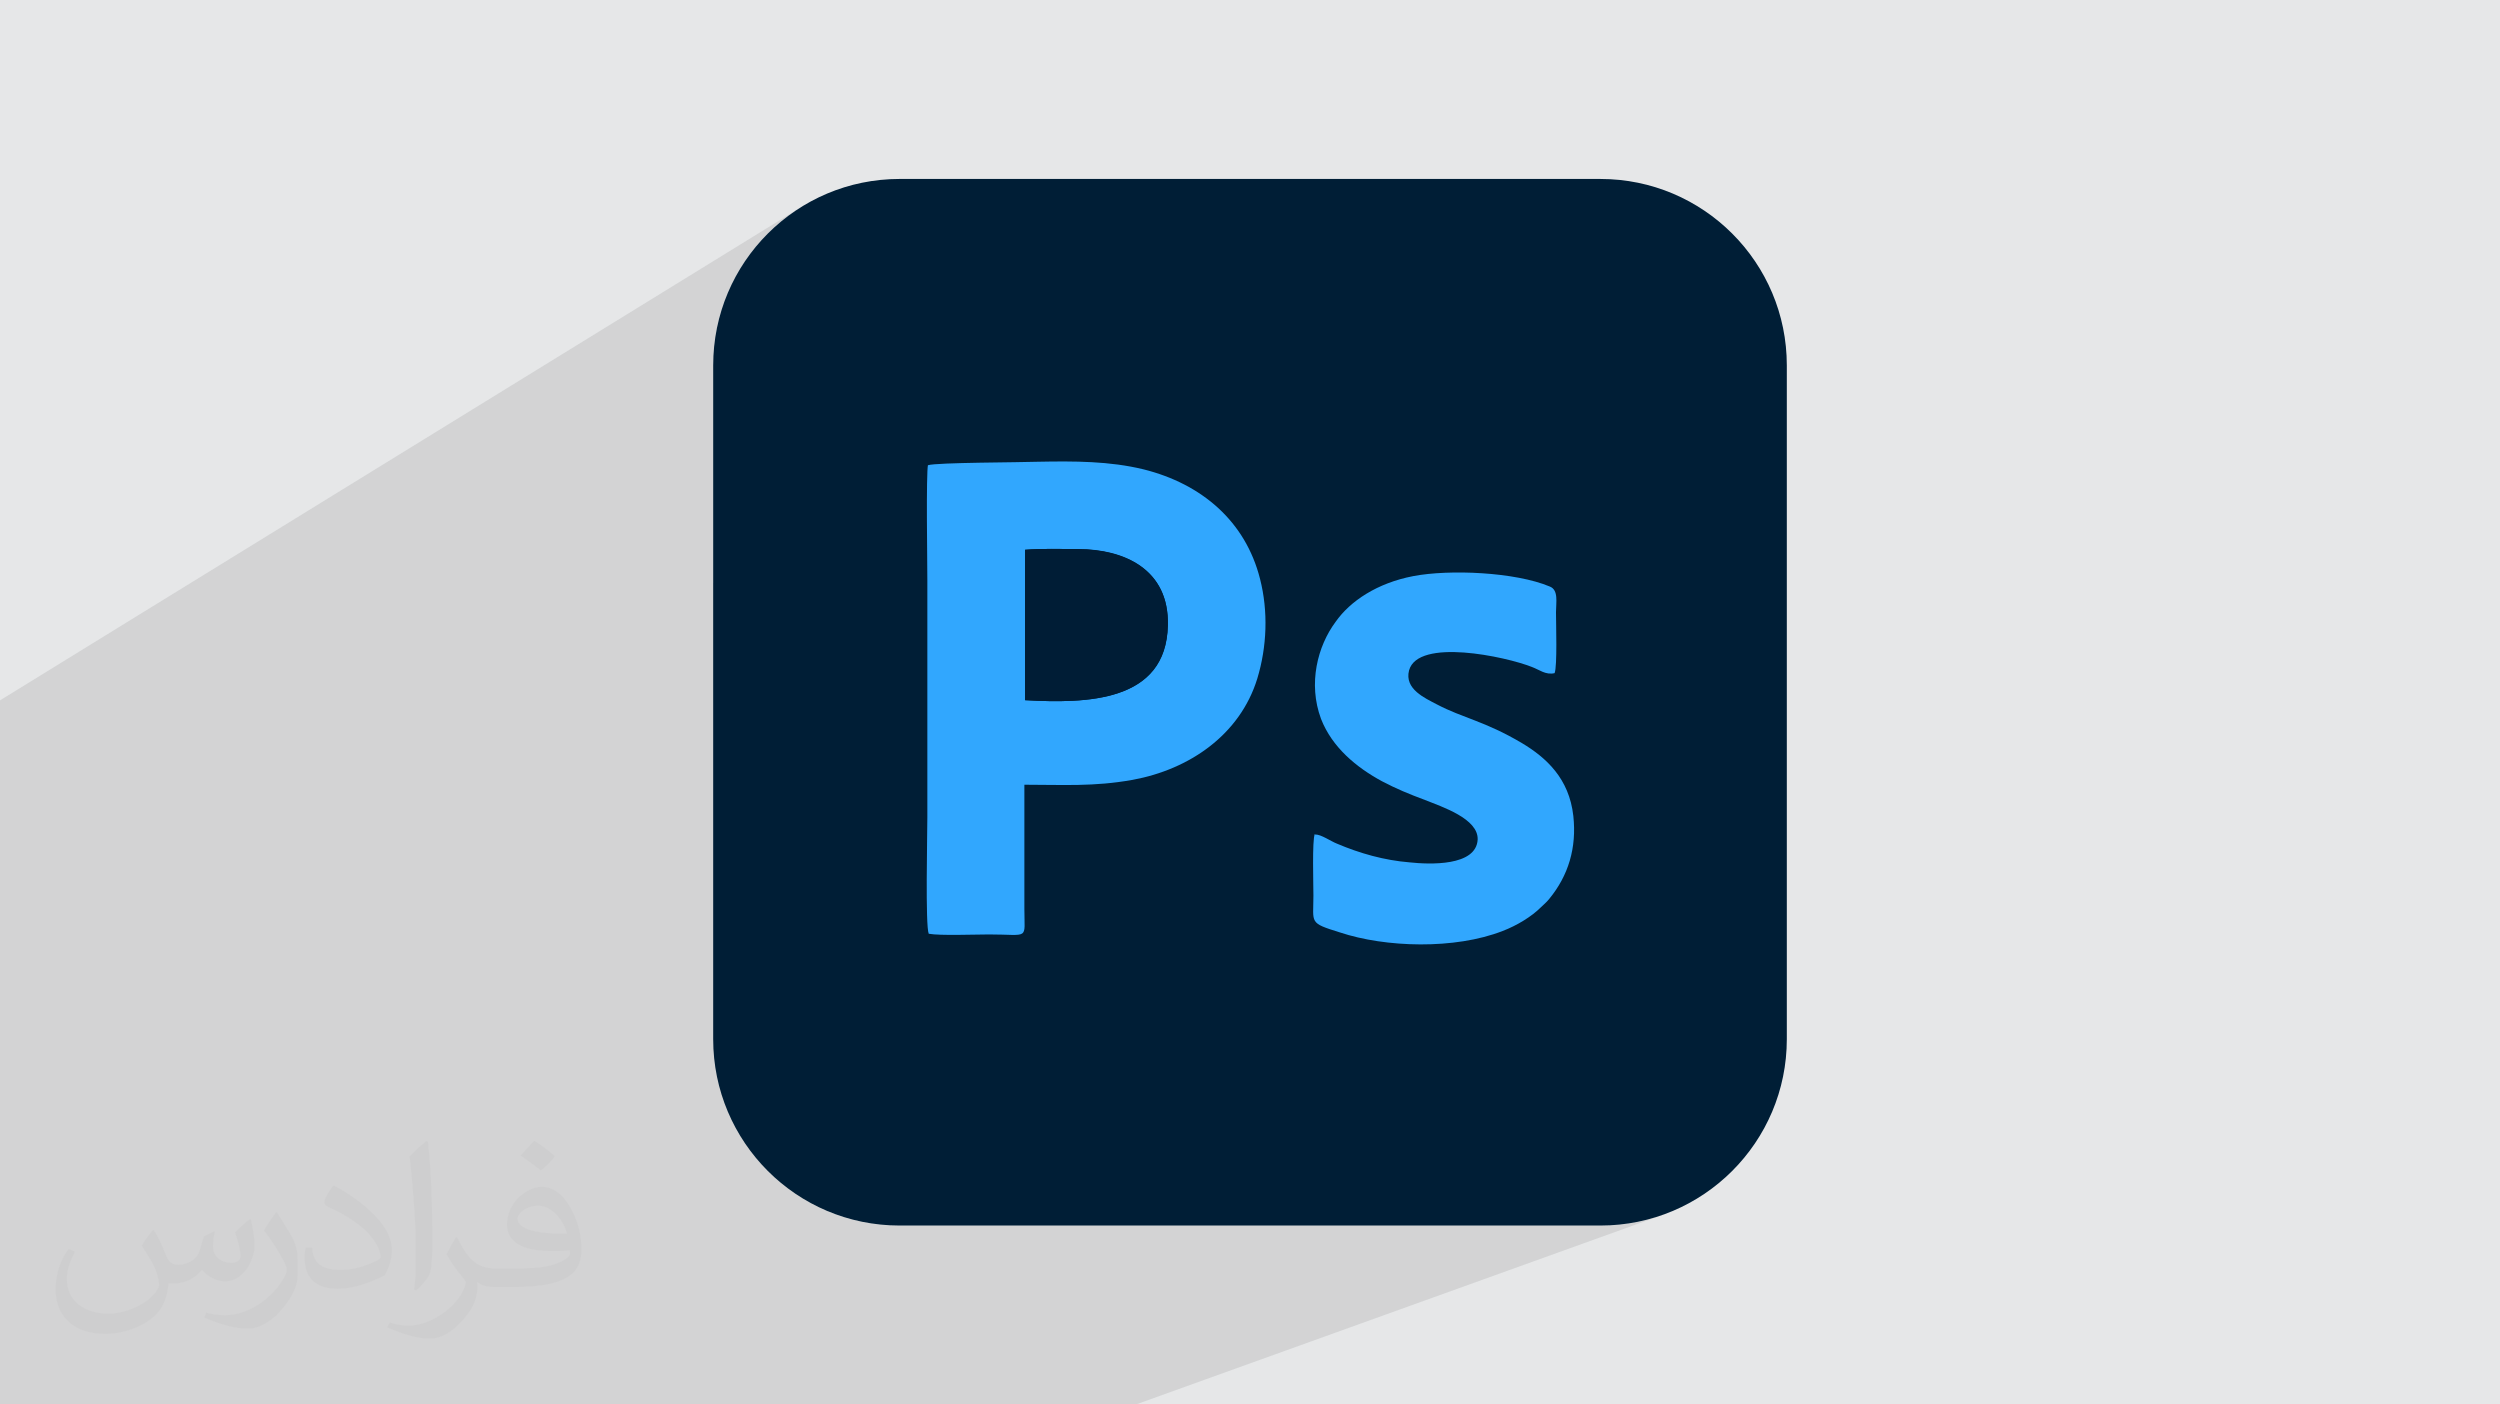
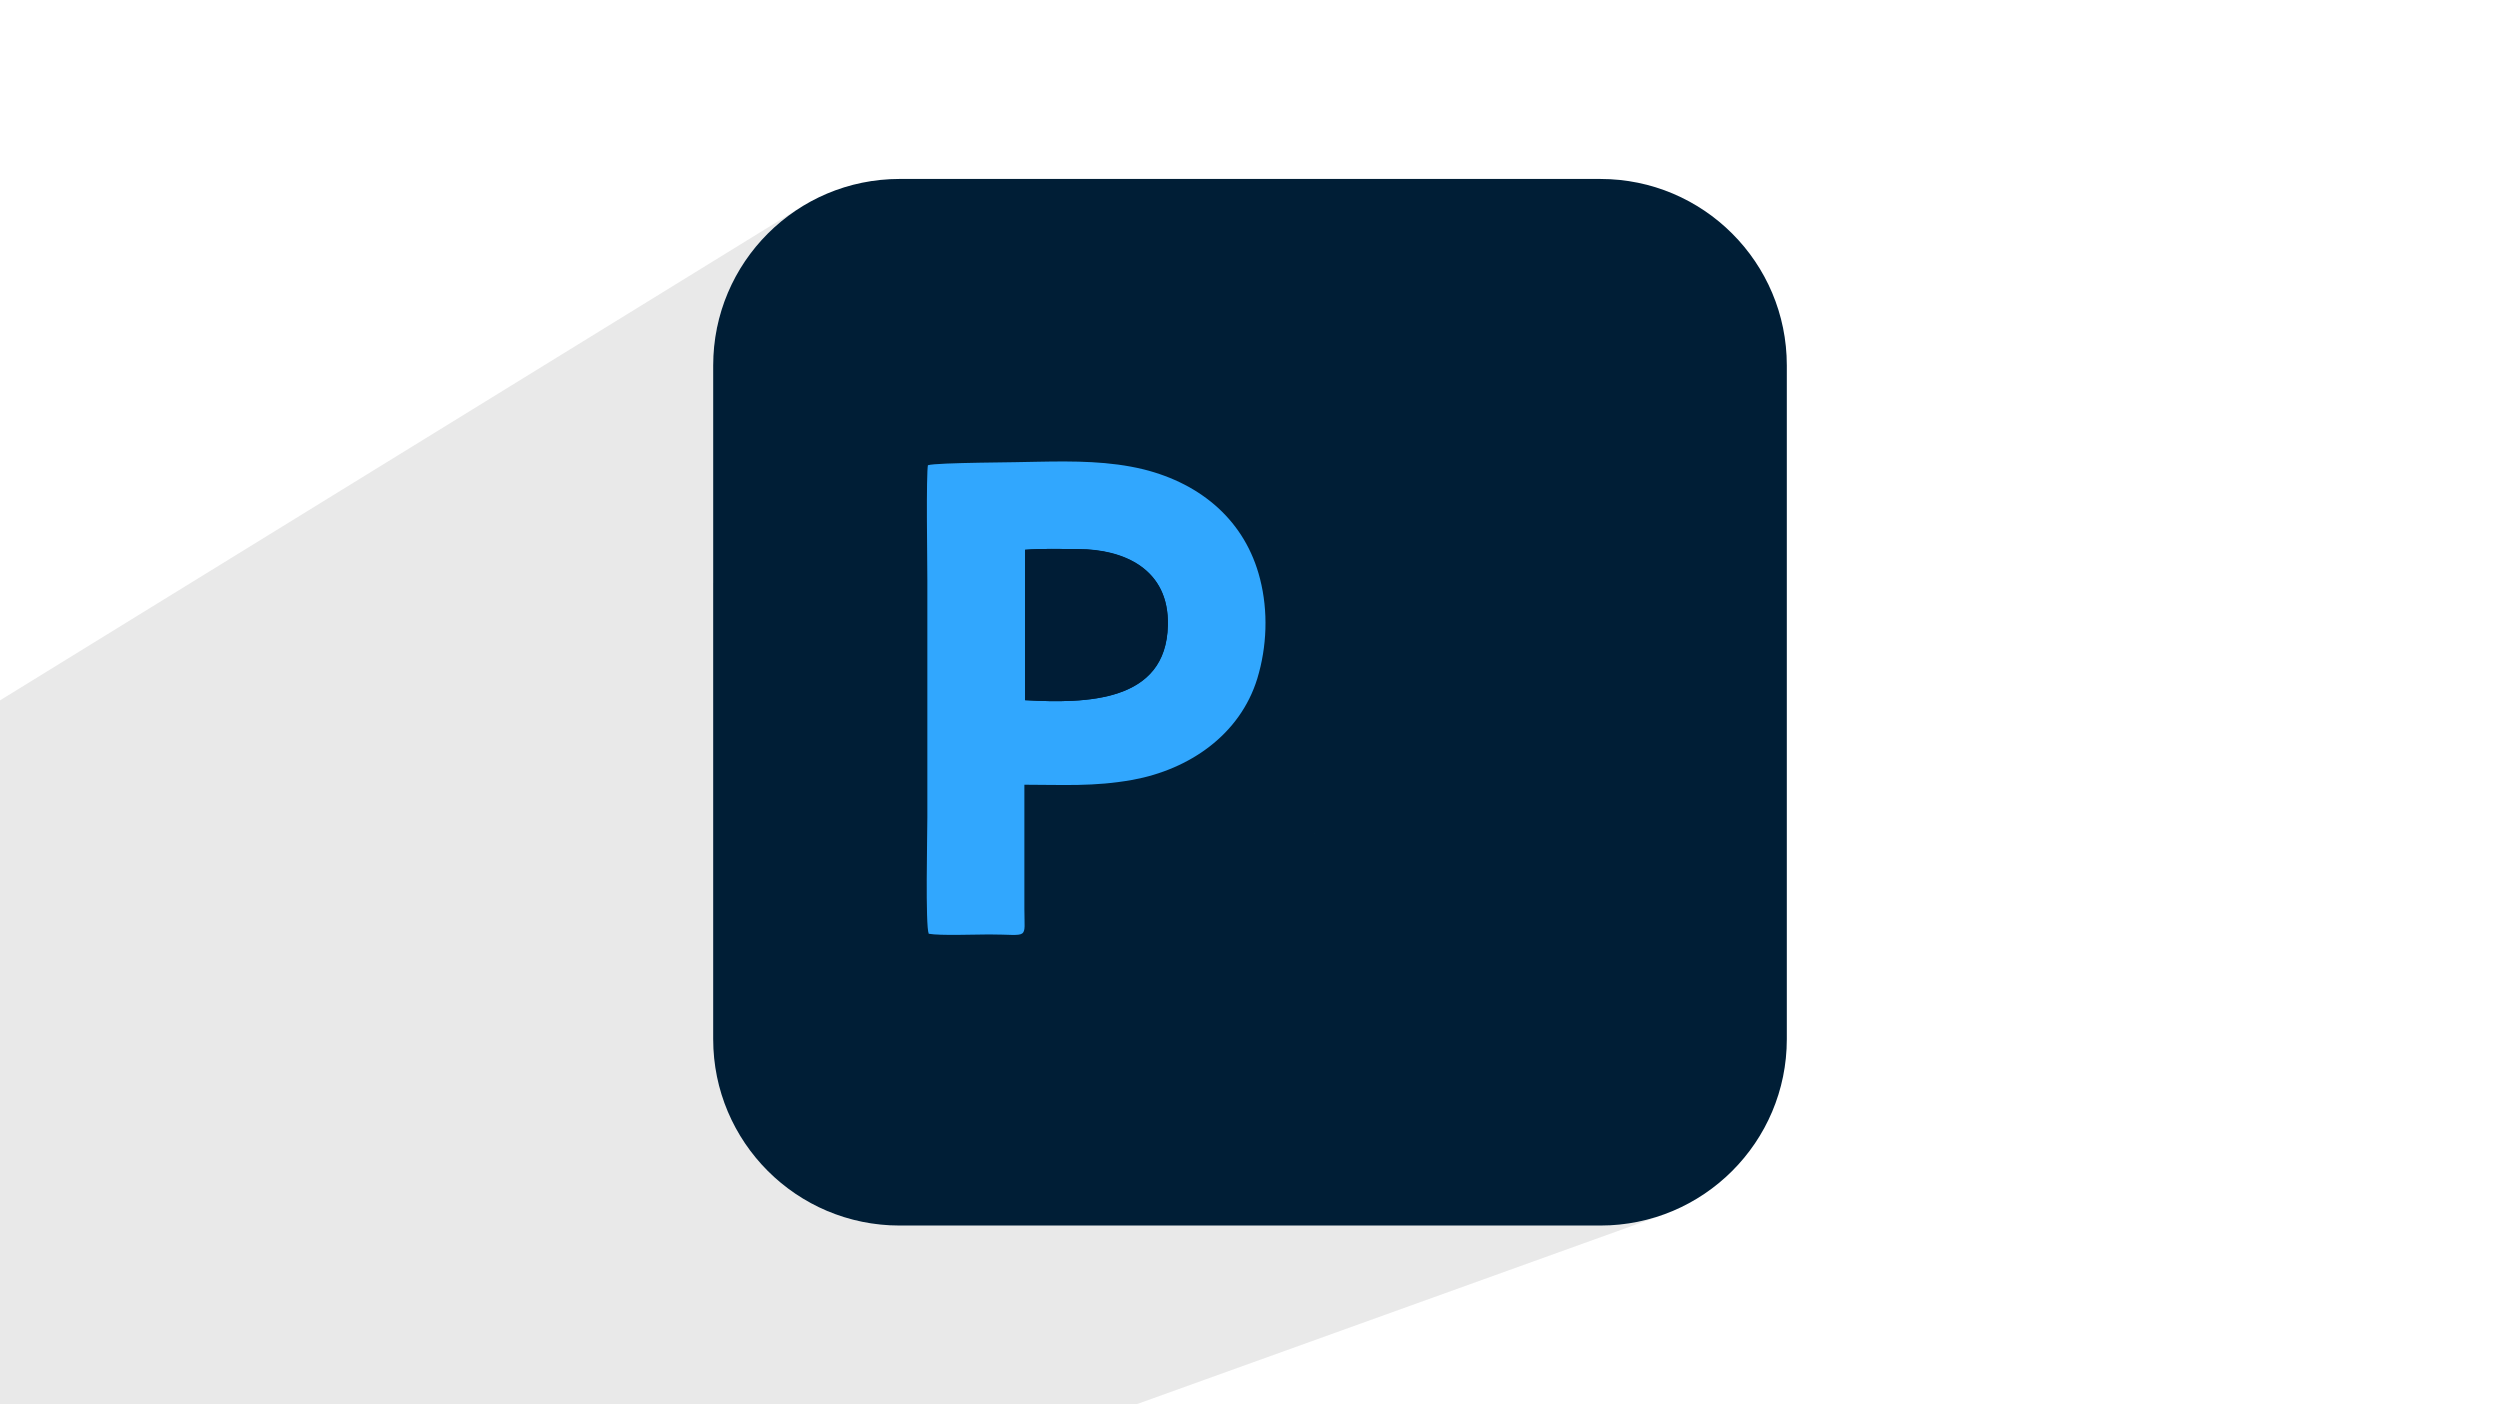
<svg xmlns="http://www.w3.org/2000/svg" xml:space="preserve" width="94.192mm" height="52.917mm" version="1.1" style="shape-rendering:geometricPrecision; text-rendering:geometricPrecision; image-rendering:optimizeQuality; fill-rule:evenodd; clip-rule:evenodd" viewBox="0 0 9419.16 5291.66">
  <defs>
    <style type="text/css">
   
    .fil5 {fill:#001D36}
    .fil3 {fill:#001E36}
    .fil4 {fill:#31A7FE}
    .fil0 {fill:#E6E7E8}
    .fil2 {fill:#373435;fill-opacity:0.031}
    .fil1 {fill:#2B2A29;fill-opacity:0.102}
   
  </style>
  </defs>
  <g id="Layer_x0020_1">
-     <polygon class="fil0" points="-0,0 9419.16,0 9419.16,5291.66 -0,5291.66 " />
    <polygon class="fil1" points="-0,5197.94 -0,5156.74 -0,4819.57 -0,4654.84 -0,4654.66 -0,4562.84 -0,4562.8 -0,4562.77 -0,4104.23 -0,4104.19 -0,3938.66 -0,3857.51 -0,3683 -0,3680.84 -0,2975.96 -0,2638.75 3025.29,775.91 2996.79,794.19 2969.25,813.78 2942.71,834.64 2917.22,856.72 2892.82,879.98 2869.56,904.38 2847.48,929.87 2826.62,956.41 2807.04,983.96 2788.76,1012.46 2771.85,1041.89 2756.33,1072.17 2742.26,1103.28 2729.68,1135.18 2718.63,1167.82 2709.16,1201.15 2701.31,1235.14 2695.13,1269.73 2690.66,1304.88 2687.95,1340.55 2687.03,1376.69 2687.04,2197.13 3496.54,1750.14 3496.54,1752.76 3500.31,1751.81 3505.68,1750.92 3512.55,1750.08 3520.81,1749.3 3530.37,1748.57 3541.13,1747.89 3552.98,1747.26 3565.83,1746.67 3579.57,1746.13 3594.11,1745.62 3609.34,1745.15 3625.17,1744.72 3641.5,1744.32 3658.2,1743.94 3675.21,1743.6 3692.4,1743.28 3709.69,1743 3726.97,1742.71 3744.15,1742.46 3761.11,1742.22 3777.76,1741.99 3794,1741.77 3809.73,1741.57 3824.85,1741.37 3839.26,1741.17 3852.86,1740.97 3865.54,1740.78 3877.21,1740.58 3887.77,1740.37 3897.11,1740.16 3905.14,1739.94 3911.76,1739.7 3924.48,1739.46 3937.19,1739.25 3949.88,1739.06 3962.56,1738.9 3975.21,1738.78 3987.85,1738.7 4000.47,1738.66 4013.08,1738.68 4025.66,1738.76 4038.23,1738.89 4050.76,1739.1 4063.29,1739.38 4075.79,1739.74 4088.27,1740.18 4100.73,1740.71 4113.16,1741.33 4125.57,1742.05 4137.96,1742.88 4150.33,1743.82 4162.67,1744.87 4174.98,1746.05 4187.28,1747.35 4199.54,1748.78 4211.78,1750.34 4223.99,1752.05 4236.18,1753.91 4248.33,1755.91 4260.46,1758.08 4272.56,1760.4 4284.64,1762.91 4296.68,1765.56 4308.69,1768.41 4329.09,1773.8 4349.18,1779.7 4368.91,1786.1 4388.27,1792.99 4407.29,1800.39 4425.94,1808.28 4444.2,1816.66 4462.07,1825.53 4479.54,1834.9 4496.6,1844.75 4513.24,1855.08 4529.44,1865.91 4545.21,1877.21 4560.52,1888.99 4575.37,1901.25 4589.74,1913.99 4603.64,1927.2 4617.04,1940.89 4629.94,1955.04 4642.33,1969.66 4654.2,1984.76 4665.53,2000.31 4676.32,2016.33 4686.57,2032.81 4696.24,2049.75 4705.35,2067.15 4713.87,2084.99 4721.8,2103.3 4729.13,2122.05 4735.85,2141.26 4741.94,2160.91 4747.4,2181.01 4750.23,2192.55 4752.86,2204.14 4755.26,2215.78 4757.45,2227.48 4759.45,2239.23 4761.21,2251 4762.78,2262.81 4764.14,2274.65 4765.29,2286.53 4766.24,2298.42 4766.98,2310.33 4767.51,2322.26 4767.85,2334.19 4767.98,2346.14 4767.91,2358.08 4767.65,2370.02 4767.18,2381.95 4766.52,2393.87 4765.65,2405.77 4764.6,2417.65 4764.14,2421.96 5186.76,2216.01 5207.56,2206.42 5229.25,2197.58 5251.8,2189.54 5275.22,2182.34 5299.46,2176.03 5324.52,2170.65 5337.57,2168.31 5351.24,2166.18 5365.48,2164.28 5380.26,2162.59 5395.52,2161.12 5411.23,2159.88 5427.36,2158.84 5443.83,2158.04 5460.64,2157.46 5477.71,2157.11 5495.03,2156.99 5512.54,2157.1 5530.21,2157.44 5547.98,2158.02 5565.83,2158.83 5583.7,2159.88 5601.56,2161.15 5619.37,2162.67 5637.06,2164.43 5654.62,2166.44 5671.99,2168.67 5689.14,2171.16 5706.02,2173.89 5722.59,2176.88 5738.81,2180.11 5754.64,2183.59 5770.03,2187.32 5784.95,2191.3 5799.33,2195.54 5813.16,2200.04 5826.38,2204.79 5838.96,2209.8 5849.72,2216.19 5856.96,2225.26 5861.33,2236.46 5863.46,2249.29 5864,2263.23 5863.58,2277.74 5862.86,2292.32 5862.48,2306.43 5862.54,2316.04 5862.68,2327.97 5862.89,2341.87 5863.13,2357.38 5863.37,2374.13 5863.58,2391.75 5863.72,2409.88 5863.78,2428.17 5863.71,2446.24 5863.49,2463.73 5863.09,2480.28 5862.47,2495.53 5861.61,2509.11 5860.47,2520.66 5859.03,2529.81 5857.26,2536.21 5508.62,2695.97 5512.37,2697.43 5521.39,2700.9 5530.47,2704.38 5539.63,2707.89 5548.89,2711.45 5558.26,2715.08 5567.75,2718.8 5577.37,2722.63 5587.15,2726.6 5597.09,2730.73 5607.21,2735.02 5617.53,2739.52 5628.05,2744.24 5638.8,2749.19 5649.79,2754.4 5661.02,2759.9 5672.53,2765.69 5684.31,2771.81 5696.39,2778.28 5708.77,2785.11 5721.48,2792.33 5734.53,2799.95 5751.6,2810.52 5768.43,2821.7 5784.97,2833.54 5801.08,2846.1 5816.7,2859.45 5831.71,2873.63 5846.03,2888.7 5859.56,2904.73 5872.19,2921.77 5883.86,2939.88 5894.43,2959.11 5903.84,2979.52 5911.96,3001.17 5918.73,3024.12 5924.04,3048.42 5927.79,3074.14 5929.72,3096.48 5930.62,3118.46 5930.48,3140.06 5929.3,3161.3 5927.11,3182.18 5923.9,3202.68 5919.66,3222.82 5914.41,3242.59 5908.15,3262 5900.89,3281.03 5892.62,3299.7 5883.36,3318 5873.1,3335.94 5861.85,3353.5 5849.61,3370.7 5836.39,3387.53 5832.47,3392.19 5828.55,3396.46 5824.65,3400.42 5820.72,3404.17 5816.81,3407.79 5812.89,3411.39 5808.97,3415.04 5805.05,3418.85 5798.44,3425.21 5791.39,3431.56 5783.88,3437.87 5775.99,3444.12 5767.74,3450.29 5759.14,3456.38 5750.24,3462.33 5741.07,3468.16 5731.66,3473.83 5722.02,3479.33 5712.21,3484.64 5702.23,3489.74 5692.15,3494.61 5681.95,3499.23 5671.71,3503.58 3128.7,4567.21 3148.02,4574.83 3180.66,4585.88 3213.99,4595.35 3247.97,4603.19 3282.56,4609.37 3317.71,4613.85 3353.38,4616.56 3389.52,4617.47 6029.64,4617.47 6065.77,4616.56 6101.44,4613.85 6136.6,4609.38 6171.18,4603.2 6205.17,4595.35 6238.5,4585.89 6271.14,4574.84 4279.52,5291.66 4166.68,5291.66 1745.95,5291.66 1396.62,5291.66 1354.85,5291.66 -0,5291.66 -0,5270.25 " />
-     <path class="fil2" d="M579.37 4634.7c17.98,27.25 29.64,53.44 41.02,82.55 8.46,16.94 12.95,48.16 52.65,48.16 11.63,0 28.32,-3.43 43.13,-11.63 16.66,-8.74 29.36,-21.97 35.99,-42.06l15.87 -53.44 38.63 -19.05 2.64 2.64c-5.28,20.12 -6.6,39.42 -6.6,54.51 0,44.7 38.63,61.65 69.32,61.65 17.98,0 34.14,-8.74 34.14,-25.15 0,-21.16 -8.99,-57.15 -20.65,-89.43 17.98,-17.98 35.99,-35.99 56.62,-50.55l3.17 1.6c8.99,38.1 14.02,75.67 14.02,100.81 0,24.61 -10.85,51.87 -19.84,69.6 -18.52,34.92 -51.33,62.71 -91.01,62.71 -30.15,0 -63.75,-15.09 -86.79,-43.13l-1.32 0c-21.69,27 -55.3,51.33 -109.02,51.33l-16.66 0c-2.64,35.46 -10.31,60.58 -21.97,83.08 -32,62.43 -127,106.63 -216.43,106.63 -124.36,0 -186.79,-71.7 -186.79,-167.21 0,-59 19.3,-113.77 48.95,-152.65l24.33 10.06c-18.52,35.46 -30.96,68.78 -30.96,101.6 0,89.43 72.77,132.03 156.64,132.03 77.8,0 174.09,-49.48 191.57,-106.88 -6.6,-62.71 -30.15,-92.07 -66.14,-149.22 10.85,-19.05 24.87,-38.1 42.34,-58.47l3.17 0 0 0 0 0 -0.02 -0.09zm1434.29 -336.55c26.19,16.41 51.87,35.71 76.99,57.94 -14.02,19.84 -31.5,37.85 -53.19,53.72 -25.15,-20.37 -50.27,-37.85 -75.95,-56.36 17.45,-19.58 34.67,-38.35 52.12,-55.3l0 0 0 0 0 0 0 0 0 0 0.03 0zm13.49 244.48c-42.34,0 -76.99,27.79 -76.99,48.41 0,44.2 84.66,57.94 186,57.4 -12.7,-51.87 -57.15,-105.84 -109.02,-105.84l0.01 0.03zm-95 236.55c55.04,0 103.2,-1.6 139.95,-10.85 41.02,-10.31 75.67,-30.96 75.67,-45.24 0,-3.71 0,-8.2 -1.32,-11.91 -23.01,2.11 -49.48,2.11 -72.49,2.11 -74.6,0 -131.75,-16.94 -154.25,-58.75 -5.56,-11.63 -9.52,-24.61 -9.52,-39.42 0,-40.49 17.45,-79.91 48.16,-107.16 25.65,-22.48 53.97,-36.5 82.8,-36.5 52.12,0 93.65,41.81 122.76,107.7 15.87,35.99 26.72,77.52 26.72,129.92 0,34.92 -9.52,64.29 -31.22,85.98 -40.49,39.17 -115.09,53.97 -229.39,53.97l-51.87 0 0 0 -13.49 0c-28.32,0 -48.69,-5.03 -64.82,-17.45l-2.64 0c0.79,6.6 1.32,12.95 1.32,19.05 0,25.65 -8.46,58.47 -25.65,84.66 -50.8,75.41 -105.84,108.2 -153.47,108.2 -48.16,0 -107.16,-18.52 -160.35,-42.6l9.52 -18.52c17.2,7.14 41.02,11.91 73.81,11.91 85.98,0 198.96,-82.55 212.98,-163.25 -3.17,-6.6 -8.99,-15.34 -17.2,-24.61 -25.15,-29.9 -41.02,-54.76 -55.83,-80.95 12.7,-25.15 24.33,-45.24 35.18,-63.5l4.5 -0.53c36.78,74.88 70.1,117.73 144.45,117.73l11.63 0 0 0 53.97 0 0 0 0 0 0 0 0 0 0 0 0.09 0.01zm-372.54 79.11c6.35,-34.39 6.88,-73.02 6.88,-109.02l0 -53.44c0,-99.75 -12.7,-244.73 -23.01,-339.19 17.98,-19.3 43.13,-42.06 62.97,-57.4l5.82 1.6c13.49,118.8 16.66,256.39 16.66,383.64 0,33.35 -1.32,65.89 -4.5,89.69 -1.85,30.15 -19.3,52.91 -56.62,87.83l-8.2 -3.71zm-383.38 -157.42c1.85,46.84 24.87,83.62 105.31,83.62 50.01,0 92.33,-12.95 139.17,-35.18 8.46,-3.71 12.95,-8.74 12.95,-12.95 0,-29.36 -22.48,-68.25 -60.32,-103.71 -36.78,-33.35 -85.47,-62.71 -130.96,-82.3 -15.62,-6.6 -20.65,-13.49 -20.65,-20.12 0,-13.49 17.98,-41.81 32.82,-62.18l5.03 -0.53c52.12,27.25 110.34,67.74 153.47,112.7 39.17,41.53 63.5,83.62 63.5,129.39 0,33.86 -10.31,65.61 -27,95.25 -57.15,28.83 -118.01,50.8 -178.33,50.8 -73.28,0 -123.29,-34.39 -123.29,-115.09 0,-8.74 0,-22.22 3.17,-39.7l25.15 0 0 0 0 0 0 0 0 0 0 0 -0.02 0zm-132.57 -133.1l45.52 73.56c16.66,27.25 32.28,56.9 32.28,103.71l0 59.79c0,48.41 -30.96,100.28 -80.95,151.61 -39.17,34.67 -73.81,49.48 -105.84,49.48 -47.62,0 -102.13,-14.81 -165.1,-41.81l7.14 -18.52c19.84,5.28 42.85,9.78 71.17,9.78 90.5,-0.53 183.08,-66.67 225.42,-147.37 5.03,-9.27 6.88,-17.98 6.88,-24.08 0,-9.27 -5.03,-19.58 -8.99,-28.83 -23.01,-43.38 -48.69,-83.08 -76.99,-119.86 14.81,-23.29 29.64,-45.77 45.77,-68l3.71 0.53 0 0 0 0 0 0 0 0 0 0 -0.02 0.01z" />
    <g id="_1299930309984">
      <path class="fil3" d="M3389.52 674.25l2640.11 0c387.89,0 702.49,314.59 702.49,702.49l0 2538.3c0,387.89 -314.59,702.43 -702.49,702.43l-2640.11 0c-387.89,0 -702.46,-314.59 -702.46,-702.49l-0.03 -2538.29c0.03,-387.89 314.59,-702.5 702.49,-702.5l0 0.03 0 0.03z" />
      <path class="fil4" d="M3862.17 2638.04l0 -566.68c62.67,-5.24 138.39,-2.64 201.06,-2.64 172.34,0 342.11,75.74 336.87,287.27 -7.82,289.86 -308.15,295.09 -537.93,282.01l0 0 0 0.03 0 0.01zm-365.63 -887.9c-7.83,31.35 -2.61,376.05 -2.61,438.72l0 890.48c0,65.28 -7.83,410.01 5.23,438.71 41.76,7.83 174.94,2.61 227.2,2.61 154.06,0 133.15,23.51 133.15,-96.6 0,-156.68 0,-310.76 0,-467.46 146.26,0 261.13,7.83 407.39,-18.29 214.14,-39.15 404.75,-169.73 470.06,-381.26 36.56,-120.1 41.79,-253.31 10.44,-376.04 -54.84,-216.76 -219.34,-357.76 -438.71,-412.6 -127.97,-31.32 -261.13,-31.32 -396.93,-28.71 -62.67,2.6 -383.87,2.6 -415.22,13.06l0 -2.62 0 0z" />
-       <path class="fil4" d="M4953.76 3142.06c-10.47,23.52 -5.24,190.65 -5.24,232.41 0,104.45 -18.28,101.86 99.22,138.41 172.35,57.44 433.49,65.26 613.69,-5.23 54.84,-20.88 109.66,-54.84 143.62,-88.8 10.47,-10.44 20.88,-18.27 31.34,-31.32 73.13,-88.78 104.46,-193.26 91.4,-313.39 -15.68,-141.02 -101.86,-219.34 -193.26,-274.19 -141.03,-83.57 -221.96,-94.01 -321.2,-146.23 -44.4,-23.52 -122.74,-57.44 -104.47,-127.98 33.94,-122.74 362.99,-52.23 462.23,-13.05 28.72,10.47 52.2,31.35 86.16,23.52 10.44,-26.11 5.23,-185.41 5.23,-229.78 0,-36.55 10.44,-83.6 -23.52,-96.63 -130.57,-54.84 -378.64,-65.26 -514.44,-39.15 -135.79,26.12 -237.66,94.02 -292.48,172.35 -67.9,91.4 -104.47,232.4 -54.84,365.59 41.76,107.09 133.18,182.81 229.78,235.01 54.84,28.71 99.23,47 161.91,70.52 65.28,26.11 201.09,70.51 198.46,148.85 -5.23,101.86 -182.81,94.04 -255.89,86.19 -96.63,-7.83 -188.02,-33.96 -274.19,-70.51 -20.88,-7.83 -62.67,-36.56 -80.96,-33.96l-2.64 -2.6 0.05 0.03 0.04 -0.06z" />
+       <path class="fil4" d="M4953.76 3142.06l-2.64 -2.6 0.05 0.03 0.04 -0.06z" />
      <path class="fil5" d="M3862.17 2638.04c232.42,13.06 532.76,7.83 537.93,-282 5.24,-211.53 -164.5,-284.65 -336.87,-287.28 -65.27,0 -138.39,-2.59 -201.06,2.64l0 566.69 0 0 0 -0.03 0 -0.02z" />
    </g>
  </g>
</svg>